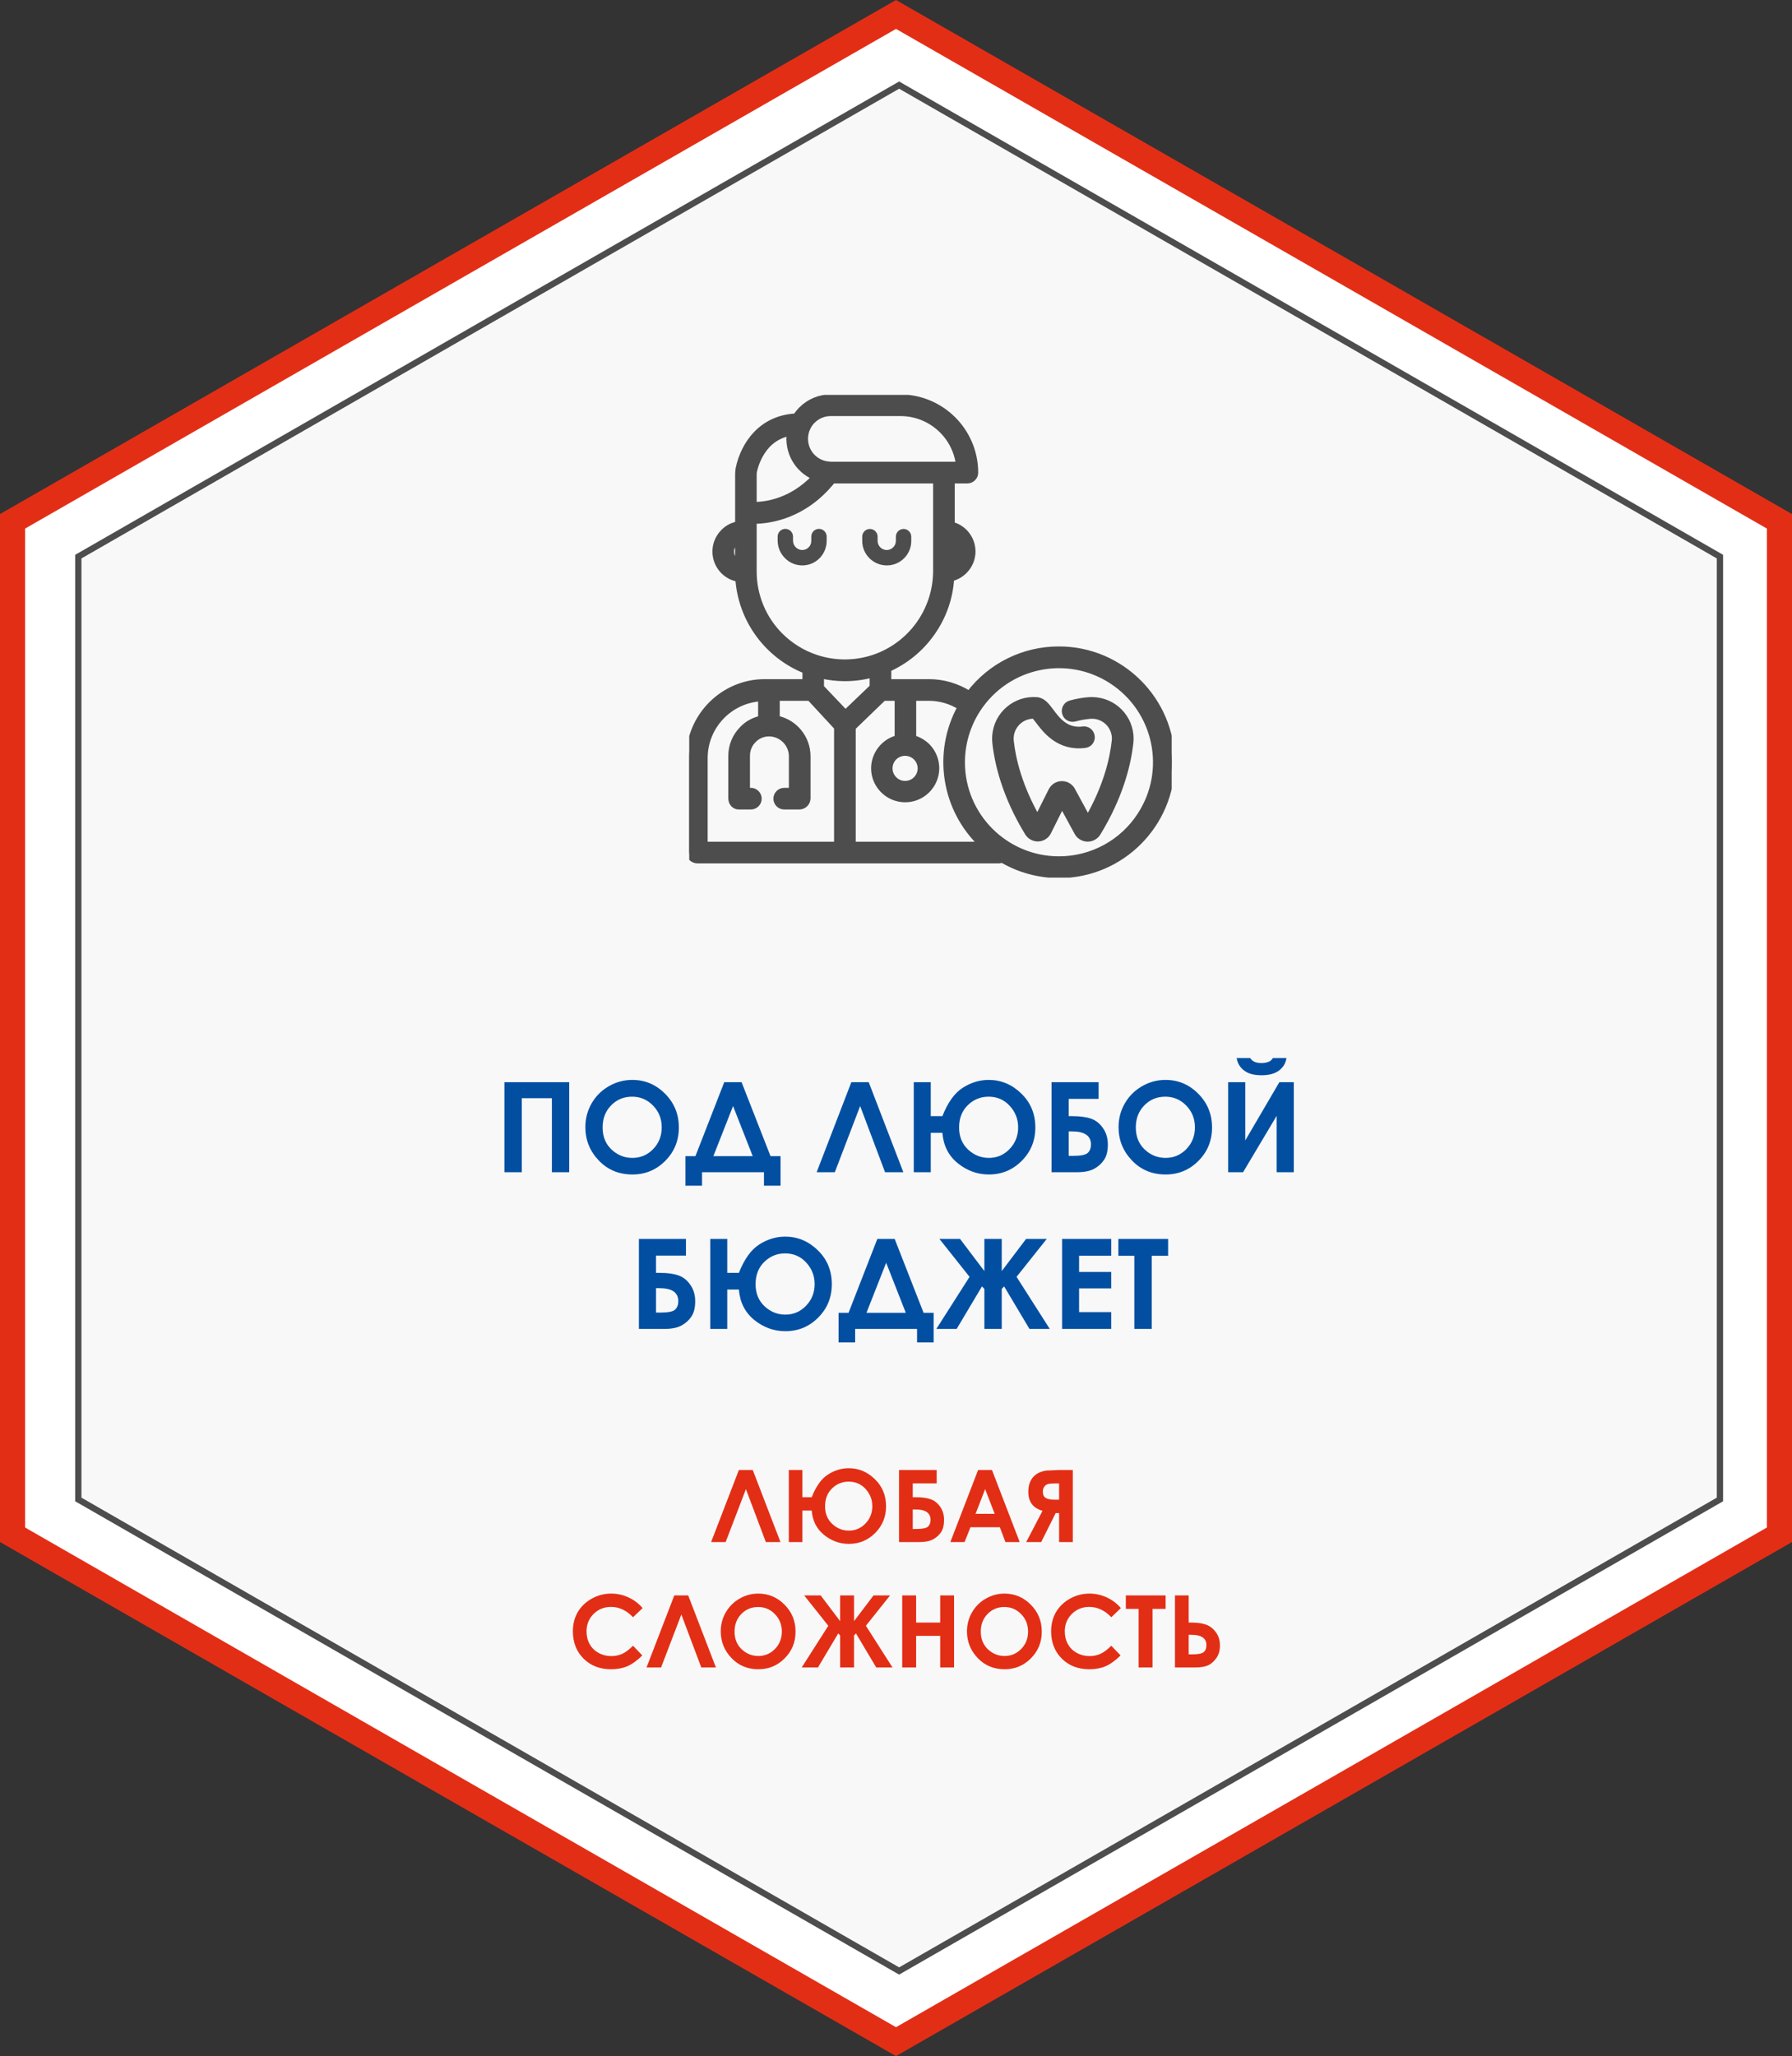
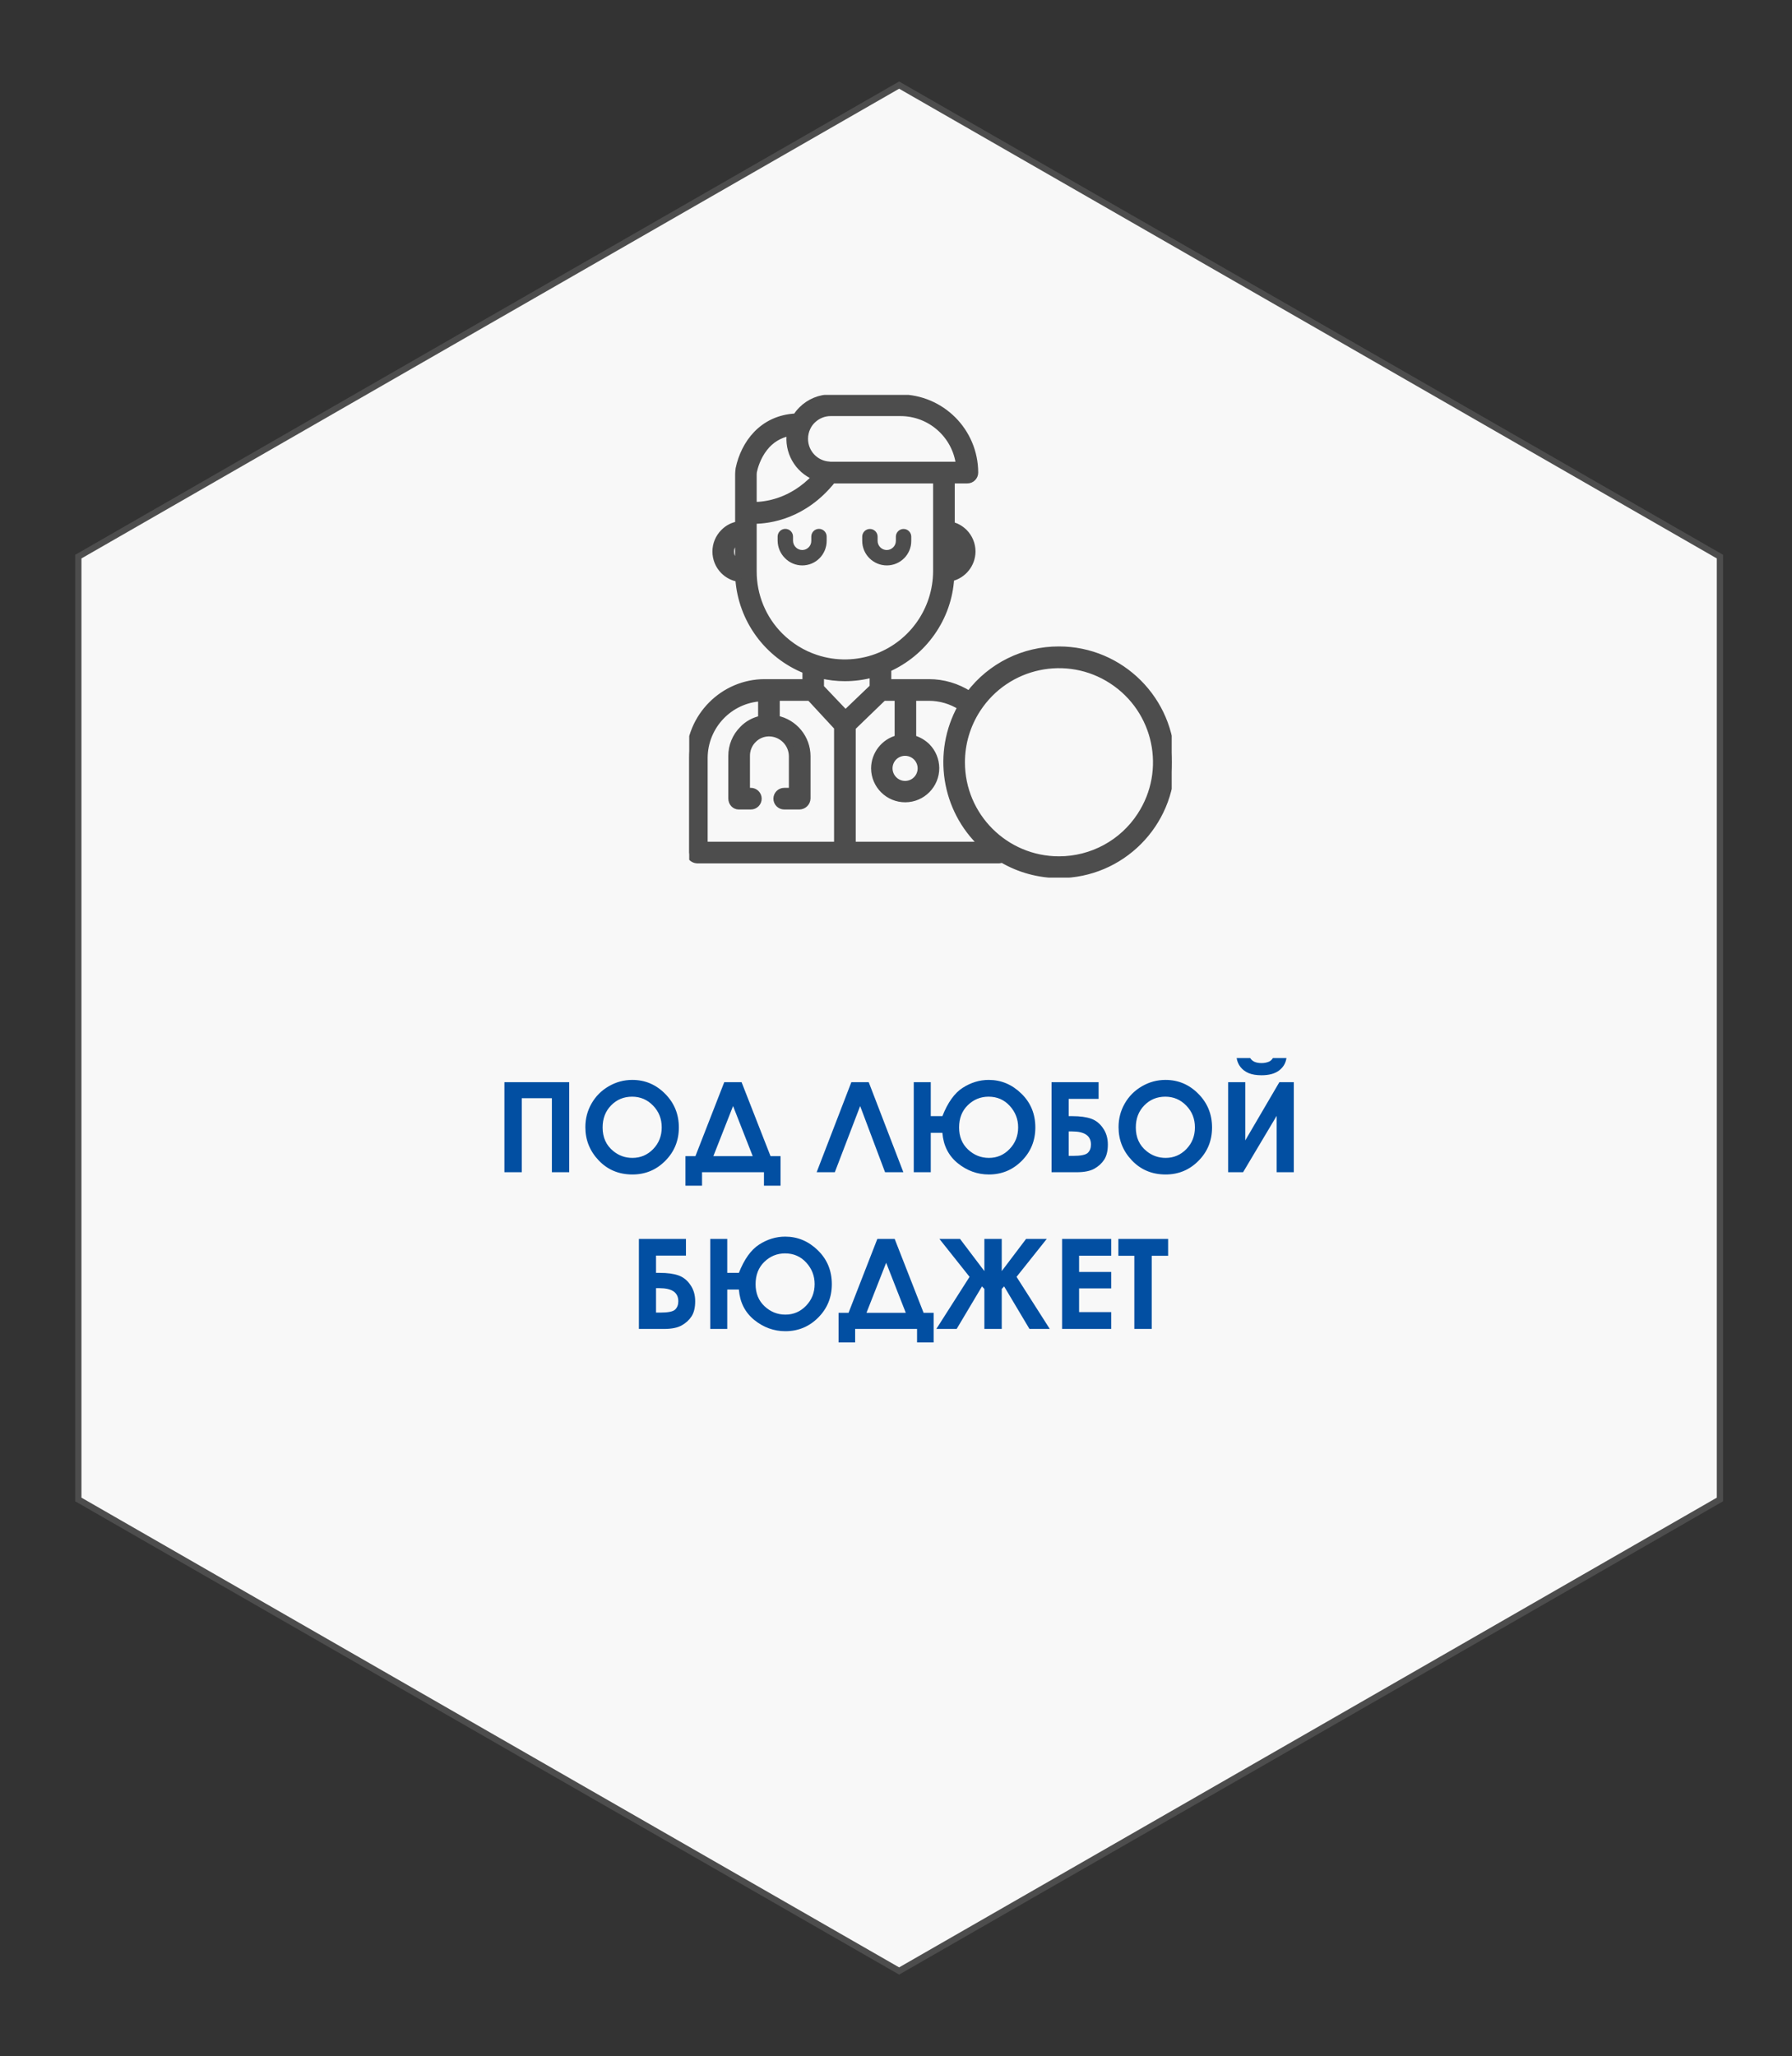
<svg xmlns="http://www.w3.org/2000/svg" width="286" height="328" viewBox="0 0 286 328" fill="none">
  <rect x="0" y="0" width="286" height="328" fill="#333333" stroke="none" />
-   <path d="M213.505 285.276L213.505 285.276L143 325.695L72.495 285.276L72.495 285.276L2 244.834L2 164.015L2 83.166L72.495 42.724L72.495 42.724L143 2.305L213.505 42.724L213.505 42.724L284 83.166L284 164.015L284 244.834L213.505 285.276Z" fill="white" stroke="#E32E16" stroke-width="4" />
  <path d="M77.999 276.827L143.5 314.423L209.001 276.827L274.5 239.204L274.5 164.014L274.5 88.796L209.001 51.173L209.001 51.173L143.5 13.576L77.999 51.173L77.999 51.173L12.5 88.796L12.5 164.014L12.5 239.204L77.999 276.827Z" fill="#F8F8F8" stroke="#4D4D4D" />
  <g clip-path="url(#clip0_932_608)">
    <path d="M130.708 84.368C130.032 84.368 129.48 84.92 129.48 85.595V86.27C129.495 87.068 128.866 87.713 128.068 87.743H128.053C127.24 87.743 126.58 87.084 126.565 86.27V85.595C126.565 84.92 126.012 84.368 125.337 84.368C124.662 84.368 124.109 84.92 124.109 85.595V86.27C124.125 87.314 124.539 88.311 125.291 89.048C126.012 89.784 127.01 90.199 128.038 90.199C130.201 90.199 131.935 88.449 131.935 86.27V85.595C131.935 84.92 131.383 84.368 130.708 84.368Z" fill="#4D4D4D" />
    <path d="M144.208 84.383C143.532 84.383 142.98 84.935 142.98 85.611V86.286C142.98 87.084 142.32 87.743 141.522 87.743C140.724 87.743 140.065 87.084 140.065 86.286V85.611C140.065 84.935 139.512 84.383 138.837 84.383C138.162 84.383 137.609 84.935 137.609 85.611V86.286C137.609 88.449 139.374 90.199 141.538 90.199C143.701 90.199 145.451 88.434 145.435 86.286V85.611C145.435 84.935 144.883 84.383 144.208 84.383Z" fill="#4D4D4D" />
    <path d="M169.016 103.624C163.384 103.609 158.075 106.233 154.684 110.729C152.766 109.501 150.541 108.841 148.27 108.841H141.748V106.693C144.556 105.435 146.966 103.455 148.73 100.939C150.541 98.376 151.6 95.369 151.784 92.238C153.763 91.778 155.175 90.013 155.19 87.988C155.19 86.822 154.73 85.701 153.901 84.873C153.334 84.32 152.643 83.921 151.876 83.737V76.617H154.392C155.068 76.617 155.62 76.065 155.62 75.39C155.605 68.791 150.265 63.436 143.651 63.421H132.603C130.854 63.406 129.181 64.096 127.938 65.339C127.6 65.677 127.294 66.045 127.048 66.459C121.57 66.72 118.731 70.848 117.903 74.745C117.903 74.761 117.903 74.761 117.903 74.776C117.857 75.067 117.826 75.359 117.826 75.651V83.676C116.936 83.814 116.123 84.244 115.493 84.888C113.775 86.591 113.775 89.369 115.478 91.087C116.123 91.732 116.951 92.162 117.857 92.315C118.302 98.852 122.475 104.545 128.567 106.969V108.841H122.046C115.417 108.841 110 114.304 110 120.918V135.94C110.015 136.631 110.552 137.198 111.258 137.229H159.472C159.625 137.214 159.794 137.183 159.932 137.106C162.694 138.733 165.84 139.577 169.031 139.577C178.944 139.577 187 131.506 187 121.608C187 111.711 178.929 103.624 169.016 103.624ZM117.81 89.752C117.043 89.461 116.644 88.77 116.644 87.988C116.644 87.481 116.844 86.99 117.212 86.622C117.381 86.438 117.58 86.3 117.81 86.208V89.752ZM152.183 86.638C152.551 86.99 152.766 87.481 152.766 87.988C152.766 88.663 152.321 89.261 151.861 89.599V86.377C151.876 86.438 152.091 86.53 152.183 86.638ZM128.874 68.193C129.074 67.763 129.35 67.395 129.672 67.073C130.455 66.306 131.498 65.861 132.603 65.876H143.651C148.439 65.845 152.49 69.405 153.073 74.162H132.603C132.557 74.162 132.526 74.147 132.48 74.147C132.434 74.147 132.403 74.132 132.357 74.132C130.163 74.009 128.46 72.198 128.46 70.004C128.46 69.375 128.598 68.761 128.874 68.193ZM120.266 75.651C120.266 75.513 120.281 75.374 120.296 75.252C120.434 74.592 120.879 72.935 122.015 71.492C123.012 70.188 124.455 69.313 126.081 69.037C125.636 72.029 127.278 74.945 130.086 76.096C126.342 80.085 122.107 80.592 120.266 80.576V75.651ZM124.531 101.445C121.785 98.714 120.25 95 120.266 91.133V83.062C122.844 83.062 128.352 82.295 132.879 76.617H149.421V91.133C149.39 97.21 145.631 102.627 139.938 104.775C136.807 105.941 133.37 106.003 130.209 104.944C128.076 104.238 126.127 103.026 124.531 101.445ZM133.616 134.774H112.44V120.918C112.455 115.839 116.429 111.649 121.493 111.373V114.672C120.358 114.903 119.299 115.47 118.501 116.314C117.365 117.45 116.721 119 116.736 120.611V127.378C116.736 128.053 117.227 128.636 117.903 128.636H119.836C120.511 128.636 121.064 128.084 121.064 127.408C121.064 126.733 120.511 126.181 119.836 126.181H119.192V120.611C119.176 119.659 119.544 118.723 120.22 118.048C120.864 117.373 121.754 116.989 122.69 116.974H122.736C124.746 116.989 126.373 118.601 126.404 120.611V126.181H125.161C124.485 126.181 123.933 126.733 123.933 127.408C123.933 128.084 124.485 128.636 125.161 128.636H127.585C128.276 128.621 128.843 128.068 128.859 127.378V120.611C128.843 117.711 126.787 115.225 123.948 114.657V111.296H129.242L133.616 116.023V134.774ZM131.007 109.655V107.721C132.265 108.013 133.539 108.166 134.828 108.166C136.332 108.166 137.835 107.967 139.293 107.568V109.609L134.935 113.782L131.007 109.655ZM136.071 134.774V116.053L140.996 111.296H143.283V117.772C141.088 118.324 139.539 120.304 139.523 122.575C139.539 125.306 141.779 127.501 144.495 127.485C147.226 127.47 149.421 125.23 149.405 122.514C149.39 121.225 148.884 119.997 147.978 119.076C147.349 118.462 146.582 118.017 145.723 117.772V111.296H148.254C150.05 111.296 151.814 111.818 153.334 112.785C149.313 120.028 150.71 129.096 156.755 134.774H136.071ZM144.449 120.074C145.109 120.074 145.753 120.335 146.229 120.81C147.196 121.792 147.196 123.357 146.229 124.34C145.247 125.322 143.666 125.322 142.684 124.34C141.702 123.357 141.702 121.777 142.684 120.795C143.145 120.335 143.789 120.074 144.449 120.074ZM169.016 137.106C160.454 137.106 153.502 130.171 153.502 121.608C153.502 118.601 154.377 115.654 156.019 113.138C160.699 105.957 170.305 103.931 177.471 108.611C184.652 113.291 186.678 122.897 181.998 130.063C179.159 134.452 174.264 137.106 169.016 137.106Z" fill="#4D4D4D" stroke="#4D4D4D" />
-     <path d="M174.954 111.744C174.57 111.698 174.202 111.683 173.818 111.713C172.821 111.79 171.839 111.959 170.872 112.235C170.212 112.404 169.829 113.079 169.998 113.739C170.166 114.399 170.842 114.782 171.501 114.613C172.315 114.383 173.159 114.245 174.003 114.168C176.028 114.015 177.793 115.534 177.946 117.544C177.962 117.774 177.962 117.989 177.931 118.219C177.624 121.074 176.611 125.508 173.619 130.695L171.118 126.091C170.796 125.477 170.166 125.109 169.476 125.109C168.77 125.109 168.141 125.508 167.819 126.137L165.578 130.618C162.617 125.462 161.604 121.058 161.297 118.219C161.082 116.194 162.555 114.383 164.581 114.168C164.75 114.153 164.903 114.138 165.072 114.153C165.302 114.414 165.517 114.69 165.732 114.966C166.883 116.501 169.031 119.34 173.159 118.818C173.834 118.741 174.309 118.127 174.217 117.452C174.125 116.777 173.527 116.301 172.852 116.393C170.136 116.731 168.77 114.936 167.696 113.493C167.005 112.573 166.407 111.79 165.456 111.713C162.08 111.452 159.118 113.969 158.857 117.36C158.827 117.744 158.827 118.112 158.873 118.496C159.226 121.749 160.407 126.889 164.044 132.843C164.397 133.426 165.041 133.764 165.716 133.733C166.392 133.702 166.99 133.303 167.282 132.705L169.491 128.27L171.946 132.782C172.253 133.365 172.852 133.733 173.527 133.764C173.542 133.764 173.558 133.764 173.588 133.764C174.233 133.764 174.847 133.426 175.184 132.874C178.836 126.905 180.018 121.764 180.386 118.496C180.754 115.135 178.314 112.112 174.954 111.744Z" fill="#4D4D4D" stroke="#4D4D4D" />
  </g>
-   <path d="M122.227 246L119.047 237.555L115.812 246H113.492L117.922 234.508H120.141L124.562 246H122.227ZM128.062 238.844H129.547C130.234 237.099 131.099 235.893 132.141 235.227C133.188 234.555 134.294 234.219 135.461 234.219C137.044 234.219 138.432 234.799 139.625 235.961C140.818 237.117 141.414 238.56 141.414 240.289C141.414 241.966 140.836 243.385 139.68 244.547C138.523 245.708 137.125 246.289 135.484 246.289C134.021 246.289 132.695 245.81 131.508 244.852C130.326 243.888 129.672 242.594 129.547 240.969H128.062V246H125.891V234.508H128.062V238.844ZM139.219 240.273C139.219 239.227 138.862 238.312 138.148 237.531C137.435 236.75 136.534 236.359 135.445 236.359C134.419 236.359 133.534 236.721 132.789 237.445C132.049 238.169 131.68 239.117 131.68 240.289C131.68 241.451 132.06 242.388 132.82 243.102C133.581 243.815 134.469 244.172 135.484 244.172C136.521 244.172 137.401 243.794 138.125 243.039C138.854 242.284 139.219 241.362 139.219 240.273ZM143.484 246V234.508H149.492V236.641H145.672V238.844H146.148C147.117 238.844 147.909 238.951 148.523 239.164C149.138 239.378 149.648 239.781 150.055 240.375C150.466 240.964 150.672 241.661 150.672 242.469C150.672 243.271 150.518 243.911 150.211 244.391C149.904 244.865 149.479 245.253 148.938 245.555C148.401 245.852 147.656 246 146.703 246H143.484ZM145.672 240.797V243.914H146.219C147.219 243.914 147.852 243.784 148.117 243.523C148.383 243.263 148.516 242.911 148.516 242.469C148.516 241.354 147.719 240.797 146.125 240.797H145.672ZM156.102 234.508H158.32L162.742 246H160.469L159.57 243.633H154.883L153.945 246H151.672L156.102 234.508ZM157.227 237.555L155.695 241.5H158.75L157.227 237.555ZM171.219 234.508V246H169.031V241.375H168.484L166.172 246H163.781L166.383 241.016C164.872 240.583 164.117 239.578 164.117 238C164.117 237.438 164.195 236.948 164.352 236.531C164.513 236.115 164.74 235.763 165.031 235.477C165.328 235.185 165.669 234.971 166.055 234.836C166.445 234.695 166.755 234.615 166.984 234.594C167.214 234.573 167.852 234.544 168.898 234.508H171.219ZM169.031 239.242V236.648H168.43C167.883 236.648 167.49 236.682 167.25 236.75C167.01 236.812 166.815 236.953 166.664 237.172C166.513 237.385 166.438 237.651 166.438 237.969C166.438 238.443 166.589 238.773 166.891 238.961C167.193 239.148 167.677 239.242 168.344 239.242H169.031ZM102.562 256.531L101.031 257.992C99.99 256.893 98.818 256.344 97.516 256.344C96.417 256.344 95.49 256.719 94.734 257.469C93.984 258.219 93.609 259.143 93.609 260.242C93.609 261.008 93.776 261.688 94.109 262.281C94.443 262.875 94.914 263.341 95.523 263.68C96.133 264.018 96.81 264.188 97.555 264.188C98.19 264.188 98.771 264.07 99.297 263.836C99.823 263.596 100.401 263.164 101.031 262.539L102.516 264.086C101.667 264.914 100.865 265.49 100.109 265.812C99.354 266.13 98.492 266.289 97.523 266.289C95.737 266.289 94.273 265.724 93.133 264.594C91.997 263.458 91.43 262.005 91.43 260.234C91.43 259.089 91.688 258.07 92.203 257.18C92.724 256.289 93.466 255.573 94.43 255.031C95.398 254.49 96.44 254.219 97.555 254.219C98.503 254.219 99.414 254.419 100.289 254.82C101.169 255.221 101.927 255.792 102.562 256.531ZM111.922 266L108.742 257.555L105.508 266H103.188L107.617 254.508H109.836L114.258 266H111.922ZM121.023 254.219C122.648 254.219 124.044 254.807 125.211 255.984C126.383 257.161 126.969 258.596 126.969 260.289C126.969 261.966 126.391 263.385 125.234 264.547C124.083 265.708 122.685 266.289 121.039 266.289C119.315 266.289 117.883 265.693 116.742 264.5C115.602 263.307 115.031 261.891 115.031 260.25C115.031 259.151 115.297 258.141 115.828 257.219C116.359 256.297 117.089 255.568 118.016 255.031C118.948 254.49 119.951 254.219 121.023 254.219ZM121 256.359C119.938 256.359 119.044 256.729 118.32 257.469C117.596 258.208 117.234 259.148 117.234 260.289C117.234 261.56 117.69 262.565 118.602 263.305C119.31 263.883 120.122 264.172 121.039 264.172C122.076 264.172 122.958 263.797 123.688 263.047C124.417 262.297 124.781 261.372 124.781 260.273C124.781 259.18 124.414 258.255 123.68 257.5C122.945 256.74 122.052 256.359 121 256.359ZM134.086 260.898L133.781 260.57L130.547 266H127.953L132.195 259.352L128.344 254.508H130.977L134.086 258.617V254.508H136.305V258.617L139.414 254.508H142.055L138.195 259.352L142.438 266H139.844L136.609 260.57L136.305 260.898V266H134.086V260.898ZM143.992 254.508H146.211V258.844H150.055V254.508H152.266V266H150.055V260.961H146.211V266H143.992V254.508ZM160.32 254.219C161.945 254.219 163.341 254.807 164.508 255.984C165.68 257.161 166.266 258.596 166.266 260.289C166.266 261.966 165.688 263.385 164.531 264.547C163.38 265.708 161.982 266.289 160.336 266.289C158.612 266.289 157.18 265.693 156.039 264.5C154.898 263.307 154.328 261.891 154.328 260.25C154.328 259.151 154.594 258.141 155.125 257.219C155.656 256.297 156.385 255.568 157.312 255.031C158.245 254.49 159.247 254.219 160.32 254.219ZM160.297 256.359C159.234 256.359 158.341 256.729 157.617 257.469C156.893 258.208 156.531 259.148 156.531 260.289C156.531 261.56 156.987 262.565 157.898 263.305C158.607 263.883 159.419 264.172 160.336 264.172C161.372 264.172 162.255 263.797 162.984 263.047C163.714 262.297 164.078 261.372 164.078 260.273C164.078 259.18 163.711 258.255 162.977 257.5C162.242 256.74 161.349 256.359 160.297 256.359ZM178.891 256.531L177.359 257.992C176.318 256.893 175.146 256.344 173.844 256.344C172.745 256.344 171.818 256.719 171.062 257.469C170.312 258.219 169.938 259.143 169.938 260.242C169.938 261.008 170.104 261.688 170.438 262.281C170.771 262.875 171.242 263.341 171.852 263.68C172.461 264.018 173.138 264.188 173.883 264.188C174.518 264.188 175.099 264.07 175.625 263.836C176.151 263.596 176.729 263.164 177.359 262.539L178.844 264.086C177.995 264.914 177.193 265.49 176.438 265.812C175.682 266.13 174.82 266.289 173.852 266.289C172.065 266.289 170.602 265.724 169.461 264.594C168.326 263.458 167.758 262.005 167.758 260.234C167.758 259.089 168.016 258.07 168.531 257.18C169.052 256.289 169.794 255.573 170.758 255.031C171.727 254.49 172.768 254.219 173.883 254.219C174.831 254.219 175.742 254.419 176.617 254.82C177.497 255.221 178.255 255.792 178.891 256.531ZM179.68 254.508H186.031V256.664H183.938V266H181.719V256.664H179.68V254.508ZM187.523 266V254.508H189.711V258.844H190.188C191.099 258.844 191.857 258.951 192.461 259.164C193.07 259.372 193.596 259.773 194.039 260.367C194.482 260.956 194.703 261.667 194.703 262.5C194.703 263.286 194.513 263.953 194.133 264.5C193.753 265.047 193.31 265.435 192.805 265.664C192.305 265.888 191.617 266 190.742 266H187.523ZM189.711 260.797V263.914H190.258C191.164 263.914 191.771 263.802 192.078 263.578C192.385 263.354 192.539 262.971 192.539 262.43C192.539 261.341 191.747 260.797 190.164 260.797H189.711Z" fill="#E32E16" />
  <path d="M80.502 172.635H90.844V187H88.08V175.193H83.275V187H80.502V172.635ZM100.912 172.273C102.943 172.273 104.688 173.009 106.146 174.48C107.611 175.952 108.344 177.745 108.344 179.861C108.344 181.958 107.621 183.732 106.176 185.184C104.737 186.635 102.989 187.361 100.932 187.361C98.777 187.361 96.986 186.616 95.561 185.125C94.135 183.634 93.422 181.863 93.422 179.812C93.422 178.439 93.754 177.176 94.418 176.023C95.082 174.871 95.993 173.96 97.152 173.289C98.318 172.612 99.571 172.273 100.912 172.273ZM100.883 174.949C99.555 174.949 98.438 175.411 97.533 176.336C96.628 177.26 96.176 178.436 96.176 179.861C96.176 181.45 96.745 182.706 97.885 183.631C98.77 184.354 99.786 184.715 100.932 184.715C102.227 184.715 103.331 184.246 104.242 183.309C105.154 182.371 105.609 181.215 105.609 179.842C105.609 178.475 105.15 177.319 104.232 176.375C103.314 175.424 102.198 174.949 100.883 174.949ZM115.59 172.635H118.354L122.973 184.432H124.574V189.148H121.928V187H112.045V189.148H109.398V184.432H110.99L115.59 172.635ZM116.996 176.443L113.852 184.432H120.131L116.996 176.443ZM141.254 187L137.279 176.443L133.236 187H130.336L135.873 172.635H138.646L144.174 187H141.254ZM148.549 178.055H150.404C151.264 175.874 152.344 174.367 153.646 173.533C154.955 172.693 156.339 172.273 157.797 172.273C159.776 172.273 161.511 172.999 163.002 174.451C164.493 175.896 165.238 177.7 165.238 179.861C165.238 181.958 164.516 183.732 163.07 185.184C161.625 186.635 159.877 187.361 157.826 187.361C155.997 187.361 154.34 186.762 152.855 185.564C151.378 184.36 150.561 182.742 150.404 180.711H148.549V187H145.834V172.635H148.549V178.055ZM162.494 179.842C162.494 178.533 162.048 177.391 161.156 176.414C160.264 175.438 159.138 174.949 157.777 174.949C156.495 174.949 155.388 175.402 154.457 176.307C153.533 177.212 153.07 178.396 153.07 179.861C153.07 181.313 153.546 182.485 154.496 183.377C155.447 184.269 156.557 184.715 157.826 184.715C159.122 184.715 160.222 184.243 161.127 183.299C162.038 182.355 162.494 181.202 162.494 179.842ZM167.826 187V172.635H175.336V175.301H170.561V178.055H171.156C172.367 178.055 173.357 178.188 174.125 178.455C174.893 178.722 175.531 179.227 176.039 179.969C176.553 180.704 176.811 181.577 176.811 182.586C176.811 183.589 176.618 184.389 176.234 184.988C175.85 185.581 175.32 186.066 174.643 186.443C173.972 186.814 173.041 187 171.85 187H167.826ZM170.561 180.496V184.393H171.244C172.494 184.393 173.285 184.23 173.617 183.904C173.949 183.579 174.115 183.139 174.115 182.586C174.115 181.193 173.119 180.496 171.127 180.496H170.561ZM186.01 172.273C188.041 172.273 189.786 173.009 191.244 174.48C192.709 175.952 193.441 177.745 193.441 179.861C193.441 181.958 192.719 183.732 191.273 185.184C189.835 186.635 188.087 187.361 186.029 187.361C183.874 187.361 182.084 186.616 180.658 185.125C179.232 183.634 178.52 181.863 178.52 179.812C178.52 178.439 178.852 177.176 179.516 176.023C180.18 174.871 181.091 173.96 182.25 173.289C183.415 172.612 184.669 172.273 186.01 172.273ZM185.98 174.949C184.652 174.949 183.536 175.411 182.631 176.336C181.726 177.26 181.273 178.436 181.273 179.861C181.273 181.45 181.843 182.706 182.982 183.631C183.868 184.354 184.883 184.715 186.029 184.715C187.325 184.715 188.428 184.246 189.34 183.309C190.251 182.371 190.707 181.215 190.707 179.842C190.707 178.475 190.248 177.319 189.33 176.375C188.412 175.424 187.296 174.949 185.98 174.949ZM206.488 172.635V187H203.754V178.006L198.393 187H196.01V172.635H198.744V181.922L204.184 172.635H206.488ZM197.367 168.787H199.525C199.695 169.054 199.929 169.256 200.229 169.393C200.535 169.523 200.906 169.588 201.342 169.588C201.785 169.588 202.185 169.51 202.543 169.354C202.777 169.249 202.982 169.061 203.158 168.787H205.316C205.193 169.614 204.796 170.278 204.125 170.779C203.461 171.281 202.53 171.531 201.332 171.531C200.525 171.531 199.848 171.421 199.301 171.199C198.76 170.971 198.324 170.649 197.992 170.232C197.66 169.816 197.452 169.334 197.367 168.787ZM101.967 212V197.635H109.477V200.301H104.701V203.055H105.297C106.508 203.055 107.497 203.188 108.266 203.455C109.034 203.722 109.672 204.227 110.18 204.969C110.694 205.704 110.951 206.577 110.951 207.586C110.951 208.589 110.759 209.389 110.375 209.988C109.991 210.581 109.46 211.066 108.783 211.443C108.113 211.814 107.182 212 105.99 212H101.967ZM104.701 205.496V209.393H105.385C106.635 209.393 107.426 209.23 107.758 208.904C108.09 208.579 108.256 208.139 108.256 207.586C108.256 206.193 107.26 205.496 105.268 205.496H104.701ZM116.068 203.055H117.924C118.783 200.874 119.864 199.367 121.166 198.533C122.475 197.693 123.858 197.273 125.316 197.273C127.296 197.273 129.031 197.999 130.521 199.451C132.012 200.896 132.758 202.7 132.758 204.861C132.758 206.958 132.035 208.732 130.59 210.184C129.145 211.635 127.396 212.361 125.346 212.361C123.516 212.361 121.859 211.762 120.375 210.564C118.897 209.36 118.08 207.742 117.924 205.711H116.068V212H113.354V197.635H116.068V203.055ZM130.014 204.842C130.014 203.533 129.568 202.391 128.676 201.414C127.784 200.438 126.658 199.949 125.297 199.949C124.014 199.949 122.908 200.402 121.977 201.307C121.052 202.212 120.59 203.396 120.59 204.861C120.59 206.313 121.065 207.485 122.016 208.377C122.966 209.269 124.076 209.715 125.346 209.715C126.641 209.715 127.742 209.243 128.646 208.299C129.558 207.355 130.014 206.202 130.014 204.842ZM140.023 197.635H142.787L147.406 209.432H149.008V214.148H146.361V212H136.479V214.148H133.832V209.432H135.424L140.023 197.635ZM141.43 201.443L138.285 209.432H144.564L141.43 201.443ZM157.104 205.623L156.723 205.213L152.68 212H149.438L154.74 203.689L149.926 197.635H153.217L157.104 202.771V197.635H159.877V202.771L163.764 197.635H167.064L162.24 203.689L167.543 212H164.301L160.258 205.213L159.877 205.623V212H157.104V205.623ZM169.506 197.635H177.348V200.311H172.221V202.908H177.348V205.535H172.221V209.314H177.348V212H169.506V197.635ZM178.49 197.635H186.43V200.33H183.812V212H181.039V200.33H178.49V197.635Z" fill="#024FA2" />
  <defs>
    <clipPath id="clip0_932_608">
      <rect width="77" height="77" fill="white" transform="translate(110 63)" />
    </clipPath>
  </defs>
</svg>